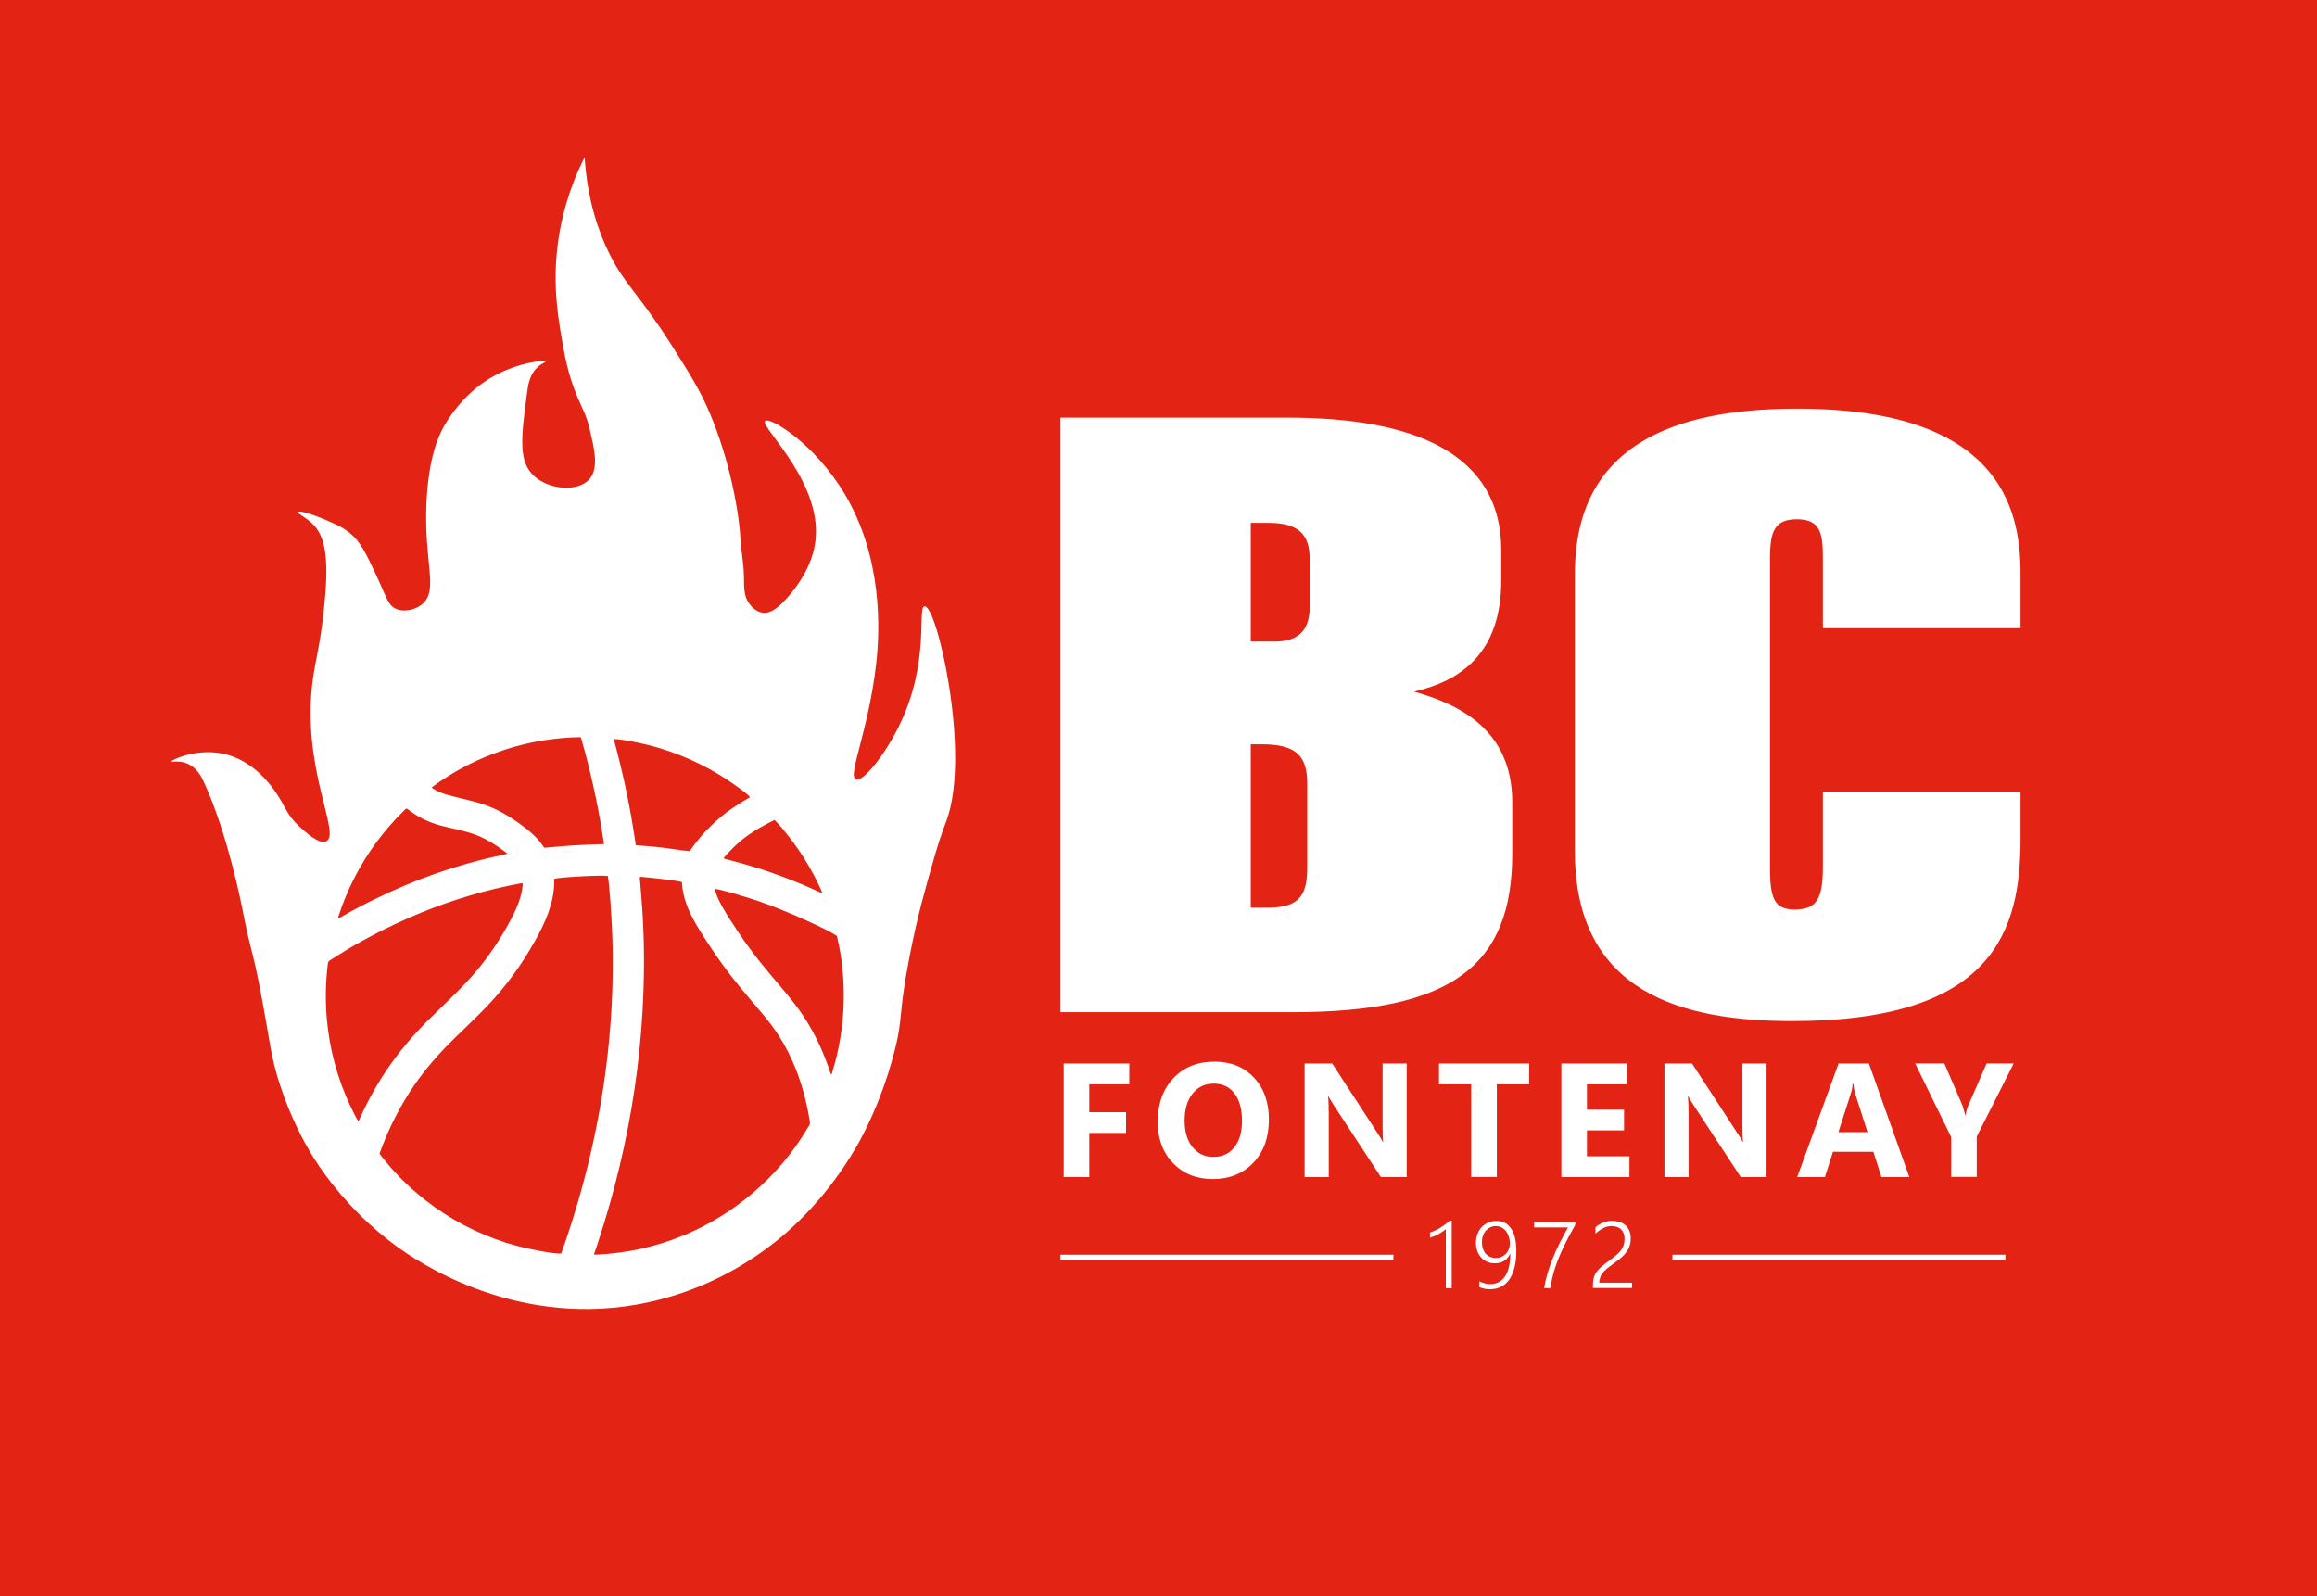
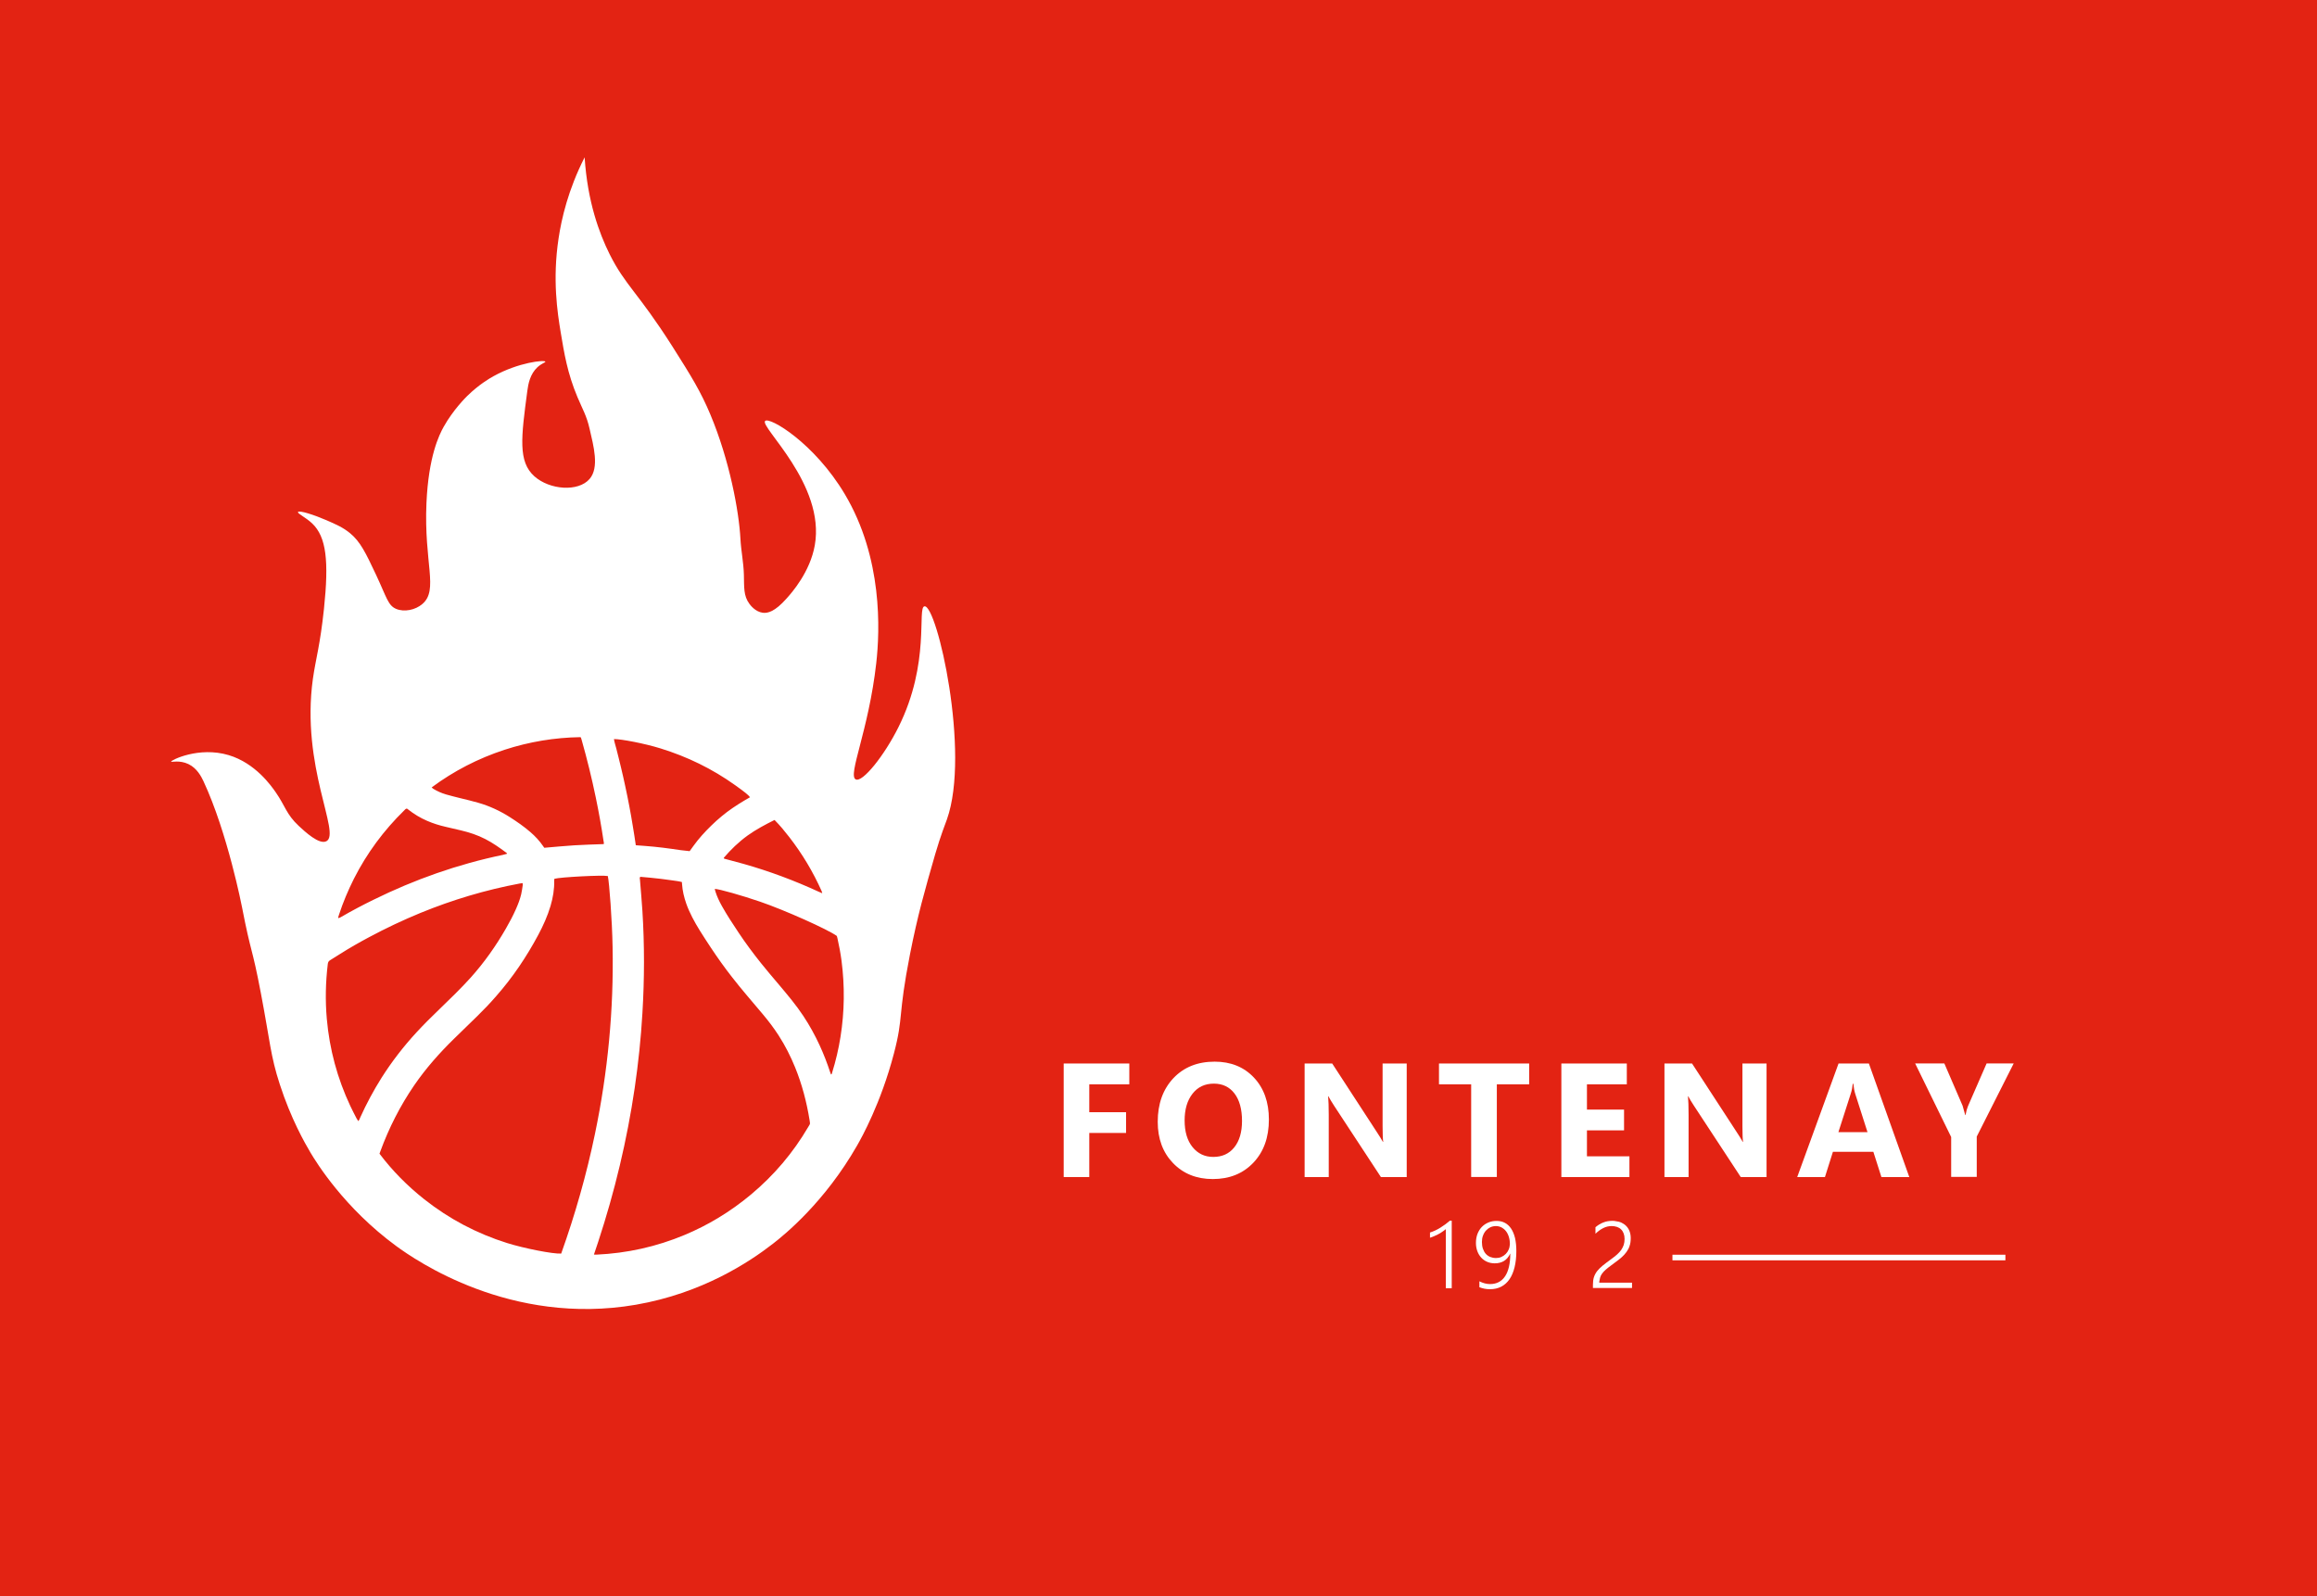
<svg xmlns="http://www.w3.org/2000/svg" version="1.1" id="Calque_1" x="0px" y="0px" viewBox="0 0 3016 2078" style="enable-background:new 0 0 3016 2078;" xml:space="preserve">
  <style type="text/css">
	.st0{fill:#E32313;}
	.st1{fill:#FFFFFF;}
</style>
  <rect x="-2496.5" y="-248" class="st0" width="14624" height="2560" />
  <g>
    <g>
      <path class="st1" d="M1470,1411.4v-27.1h-85.4v147.8h33.3v-57.4h47.9v-27h-47.9v-36.3H1470z" />
      <path class="st1" d="M1632.2,1402.6c-13-13.8-30.1-20.7-51.1-20.7c-22.3,0-40.2,7.2-53.8,21.6c-13.5,14.4-20.3,33.3-20.3,56.7    c0,22.1,6.7,40.1,20,53.8c13.3,13.8,30.6,20.7,51.7,20.7c21.7,0,39.3-7.1,52.8-21.3c13.5-14.2,20.2-32.9,20.2-56.2    C1651.7,1434.6,1645.2,1416.4,1632.2,1402.6z M1606.6,1493.5c-6.7,8.3-15.8,12.4-27.3,12.4c-11.1,0-20.1-4.3-27-12.8    c-6.9-8.5-10.3-20.1-10.3-34.7c0-14.4,3.4-26,10.3-34.8c6.9-8.8,16.1-13.1,27.8-13.1c11.3,0,20.3,4.3,26.8,12.8    c6.5,8.5,9.8,20.4,9.8,35.8C1616.7,1473.7,1613.3,1485.2,1606.6,1493.5z" />
      <path class="st1" d="M1799.7,1384.3v81.7c0,10.1,0.3,16.9,0.8,20.3h-0.4c-2.3-4-4.7-8-7.4-12l-58.6-90h-35.9v147.8h31.4v-81.2    c0-10.7-0.3-18.7-0.8-23.9h0.4c1.4,2.8,3.9,6.8,7.4,12.3l60.9,92.8h33.6v-147.8H1799.7z" />
      <path class="st1" d="M1873.1,1384.3v27.1h41.9v120.6h33.4v-120.6h42.1v-27.1H1873.1z" />
      <path class="st1" d="M2065.7,1505.1v-33.8h48.3v-27h-48.3v-32.9h51.9v-27.1h-85.2v147.8h88.6v-27H2065.7z" />
      <path class="st1" d="M2268.1,1384.3v81.7c0,10.1,0.3,16.9,0.8,20.3h-0.4c-2.3-4-4.7-8-7.4-12l-58.6-90h-35.9v147.8h31.4v-81.2    c0-10.7-0.3-18.7-0.8-23.9h0.4c1.4,2.8,3.8,6.8,7.4,12.3l60.9,92.8h33.6v-147.8H2268.1z" />
      <path class="st1" d="M2432.7,1384.3h-39.5l-53.8,147.8h36.1l10.4-32.9h52.6l10.5,32.9h36.3L2432.7,1384.3z M2393,1473.7l16.1-50.1    c1.4-4.2,2.2-8.5,2.6-12.9h0.8c0.5,5.2,1.3,9.6,2.5,13.3l15.9,49.7H2393z" />
      <path class="st1" d="M2585.9,1384.3l-24.2,55.5c-1.2,2.8-2.3,6.7-3.2,11.6h-0.4c-1.9-7-3-11-3.4-12.1l-23.8-55.1h-38l46.9,95.8    v51.9h33.3v-52.5l48.1-95.2H2585.9z" />
    </g>
    <g>
      <g>
-         <path class="st1" d="M1840.7,900.2c60.7-13.9,113.5-50,113.5-145.2v-38.3c0-126.7-113.5-173.1-278.1-173.1h-295.7v773.9h302     c209.4,0,286.1-61.6,286.1-206.8v-66.2C1968.5,949,1898.2,916.5,1840.7,900.2z M1701.6,1128c0,34.9-8,53.5-51.1,53.5h-22.4V968.8     h14.4c44.7,0,59.1,15.1,59.1,51.1V1128z M1704.8,789.8c0,33.7-17.6,45.3-46.3,45.3h-30.4V680.6h24c46.3,0,52.7,23.2,52.7,48.8     V789.8z" />
-         <path class="st1" d="M2630.1,817.7v-72c0-87.1-30.4-213.8-290.9-213.8c-164.6,0-289.2,50-289.2,215v361.4     c0,184.8,140.6,220.8,282.9,220.8c262.1,0,297.2-117.4,297.2-237v-61.6h-257.3v97.6c0,41.8-8,55.8-36.8,55.8     c-25.6,0-32-13.9-32-52.3V725.9c0-34.9,6.4-50,35.2-50c30.4,0,33.6,18.6,33.6,50v91.8H2630.1z" />
-       </g>
+         </g>
    </g>
    <g>
      <path class="st1" d="M1887.4,1588.8c-4,3.5-8.2,6.5-12.5,9.2c-4.3,2.7-8.8,4.8-13.5,6.3v6.8c1.6-0.5,3.2-1.2,5.1-1.9    c1.8-0.8,3.6-1.7,5.5-2.6s3.6-2,5.3-3.2c1.7-1.1,3.3-2.3,4.7-3.5v76.9h7.7v-87.9H1887.4z" />
      <path class="st1" d="M1972.1,1611.5c-1.2-4.9-2.9-9-5.1-12.3c-2.2-3.3-4.9-5.8-8.1-7.5s-6.8-2.5-10.9-2.5c-3.9,0-7.5,0.7-10.7,2.1    c-3.3,1.4-6.1,3.3-8.5,5.8c-2.4,2.5-4.2,5.5-5.6,9c-1.3,3.5-2,7.4-2,11.6c0,3.9,0.6,7.5,1.8,10.8c1.2,3.3,2.9,6.1,5,8.4    c2.1,2.3,4.7,4.2,7.7,5.5c3,1.3,6.3,2,9.9,2c9.6,0,16.3-4.2,20.1-12.5h0.2c0,12.9-2.3,22.7-6.8,29.4c-4.5,6.7-11,10.1-19.5,10.1    c-4.6,0-9.2-1.2-13.9-3.6v7.7c4.3,1.7,8.9,2.6,13.7,2.6c5.5,0,10.4-1.1,14.7-3.3c4.3-2.2,7.9-5.5,10.8-9.7    c2.9-4.2,5.1-9.5,6.6-15.6c1.5-6.2,2.3-13.2,2.3-21.1C1973.8,1622,1973.2,1616.4,1972.1,1611.5z M1963.8,1626.5    c-0.9,2.2-2.2,4.1-3.8,5.7c-1.6,1.6-3.5,2.9-5.7,3.9c-2.2,1-4.5,1.4-7,1.4c-2.7,0-5.2-0.5-7.5-1.4c-2.3-1-4.2-2.3-5.8-4.1    c-1.6-1.8-2.8-4-3.7-6.6c-0.9-2.6-1.3-5.5-1.3-8.8c0-3,0.4-5.8,1.4-8.3c0.9-2.5,2.2-4.7,3.8-6.5c1.6-1.8,3.5-3.2,5.7-4.3    c2.2-1,4.6-1.6,7.2-1.6c2.6,0,5.1,0.6,7.3,1.7c2.2,1.2,4.2,2.8,5.8,4.8c1.6,2,2.9,4.5,3.8,7.4c0.9,2.9,1.4,6.1,1.4,9.6    C1965.2,1622,1964.8,1624.3,1963.8,1626.5z" />
-       <path class="st1" d="M1996.9,1590.7v7h44.1c-3.7,6.6-7.3,13.2-10.6,19.9c-3.4,6.7-6.4,13.4-9.1,20.1c-2.7,6.7-5.1,13.3-7,19.8    c-1.9,6.6-3.4,13-4.4,19.2h8.1c0.7-4.6,1.6-9.1,2.6-13.4c1-4.3,2.2-8.7,3.6-12.9c1.4-4.3,3-8.6,4.7-12.9c1.8-4.3,3.7-8.8,5.9-13.4    c2.2-4.6,4.6-9.4,7.2-14.3c2.6-5,5.5-10.2,8.6-15.8v-3.2H1996.9z" />
      <path class="st1" d="M2081.7,1669.8c0-0.7,0-1.3,0.1-1.9c0.1-0.6,0.2-1.1,0.4-1.7c0.2-2.1,0.8-4,1.6-5.8c0.8-1.7,2.1-3.4,3.7-5.2    c1.6-1.7,3.7-3.5,6.1-5.4c2.5-1.9,5.4-4.1,8.8-6.6c3.1-2.2,5.9-4.4,8.4-6.6c2.5-2.2,4.6-4.5,6.4-7c1.8-2.5,3.2-5.1,4.1-8.1    c1-2.9,1.4-6.2,1.4-9.9c0-3.2-0.5-6-1.4-8.6c-0.9-2.6-2.3-4.8-4-6.7s-3.8-3.4-6.2-4.6c-2.4-1.2-5.1-1.9-8.1-2.2    c-0.6-0.1-1.3-0.3-1.9-0.3c-0.7-0.1-1.3-0.1-2.1-0.1c-4.5,0-8.6,0.7-12.2,2.2c-3.6,1.4-6.9,3.5-10,6.1v8.5c3.1-3,6.4-5.5,10-7.3    c3.5-1.8,7.2-2.7,11.1-2.7c2.5,0,4.8,0.4,6.9,1.1c2.1,0.7,3.9,1.8,5.3,3.2c1.5,1.4,2.6,3.2,3.4,5.3c0.8,2.1,1.2,4.5,1.2,7.2    c0,2.8-0.4,5.4-1.1,7.7c-0.8,2.3-1.9,4.5-3.3,6.6c-1.5,2.1-3.3,4-5.5,6c-2.2,1.9-4.7,3.9-7.6,6c-4.2,3-7.8,5.8-10.8,8.2    c-3,2.4-5.4,4.9-7.4,7.3c-1.9,2.5-3.3,5.1-4.2,7.9c-0.9,2.8-1.3,6.1-1.3,10v4.1h50.9v-6.9H2081.7z" />
    </g>
    <g>
      <g>
        <g>
          <path class="st1" d="M1203.4,789.2c-9.9,1.3,8,73.3-33.8,157.1c-18.6,37.4-46.9,72.6-55.7,68.2c-10.8-5.3,16.8-63.3,26.7-151.3      c4.8-42.5,8.6-136.9-41-220.1c-39.7-66.6-97.8-100.8-103.6-95.2c-7.7,7.4,78.7,82.4,64.6,161.9c-6.2,34.9-30.1,61.9-36.7,69.2      c-15.3,17.3-24.6,19.4-31,18.6c-9.7-1.3-16-9.7-17.4-11.6c-7.8-10.4-6.8-21.9-7.2-38.1c-0.4-15.6-3.7-31.1-4.5-46.7      c-1.9-35.6-14.1-102-39.2-161.8c-12.5-29.8-24.6-49.4-49.2-88.2c-45.3-71.2-61.5-79.5-82-120.6c-13.3-26.8-28.6-67.7-32.4-125.8      c-21.5,42.2-30.1,80.1-33.9,105.4c-8.2,54.1-1.4,97.1,2.7,122.1c4.6,27.5,8.7,53.3,21.9,84.7c6.7,15.9,11.9,24.2,15.7,40.9      c5.2,22.5,13,50.7,0,65.6c-14.7,17-51.8,14.3-71.8-3.5c-21.4-19.1-17.3-50.4-9.2-111.1c1.2-9.4,3.7-22.1,13.2-30.9      c5.6-5.1,10.6-6.2,10.3-7.2c-0.8-2.6-35,0.8-67.7,19c-5.1,2.8-18.9,10.9-33.8,25.4c-2,2-18.4,18.1-30.8,40.2      c-6.1,10.9-19.8,38.8-22.5,99.4c-3.4,78.4,16,113-5.2,131.3c-9.3,8.1-23.9,10.8-34.2,6.5c-10.7-4.5-12.2-14.6-26.3-44.6      c-13.4-28.5-20.4-43-33.8-54c-9-7.4-17.9-11.3-30.8-16.9c-15.6-6.8-35.7-13.3-36.9-10.6c-0.9,2,10.2,7,18.4,14.8      c18.6,17.6,21.9,49.2,15.4,111.1c-5,47.5-10.7,65.1-14.4,91c-16,114.8,36.9,201.7,17.5,211.6c-9.4,4.8-27.8-12.4-36-20      c-16.1-15-17.7-26.2-29.7-43.4c-6.1-8.8-26.7-38.3-61.5-48.7c-38.8-11.6-75.1,6.6-74.9,8.5c0.1,1,11-2.4,22.6,3.2      c11.2,5.4,16.7,16.3,19.5,22.2c31.5,67.5,50.2,164,50.2,164c12.1,62.5,12.7,49.5,24.6,112.2c12,62.8,12.4,81.1,24.6,118.5      c14.5,44.8,32.8,76.8,40,88.9c7.5,12.6,43.9,72,111.8,121.7c24.8,18.1,148.5,104.3,311.7,76.2c86.4-14.9,147.8-55.6,178.4-79.4      c15-11.6,67.4-54,109.7-128.1c5.6-9.8,30.8-54.7,47.8-119.6c12.8-48.8,4.8-47.1,20.9-129.1c10-50.8,19.2-83,32.8-130.2      c7.1-24.5,13.9-41.3,15.3-45.4C1263.4,979.7,1219.7,787.1,1203.4,789.2z M1008.2,1067.3c7.1,7.1,13.2,14.6,19.2,22.3      c16.9,21.8,31,45.3,42.2,70.5c0.3,0.7,0.4,1.5,0.7,2.6c-1.7-0.8-3.1-1.3-4.4-1.9c-31.7-14.6-64.3-26.8-97.9-36.3      c-7.9-2.2-15.8-4.2-23.7-6.4c-0.8-0.2-1.9-0.1-2.2-1.5c9.2-10.8,19.5-20.7,31.1-29.1C984.1,1079.7,996,1073.4,1008.2,1067.3z       M859.6,974.1c35,10.8,67.5,26.6,97.3,47.9c12.5,8.9,17.4,12.9,19.4,15.7c-5.1,3-10.3,5.9-15.2,9.1c-5,3.2-9.9,6.5-14.7,10.1      c-4.7,3.6-9.3,7.4-13.7,11.3c-4.4,4-8.7,8.2-12.8,12.4c-4.1,4.3-8.1,8.7-11.8,13.3c-3.7,4.6-7.1,9.5-10.4,14      c-4-0.5-7.8-0.8-11.6-1.3c-3.9-0.5-7.8-1.2-11.8-1.7c-3.8-0.5-7.6-1-11.4-1.5c-3.9-0.5-7.9-0.9-11.8-1.3      c-3.8-0.4-7.6-0.7-11.5-1c-3.9-0.3-7.9-0.6-12-0.9c-0.7-4.4-1.3-8.6-1.9-12.7c-0.7-4.3-1.4-8.6-2.1-12.9      c-0.7-4.2-1.4-8.3-2.1-12.5c-0.7-4.2-1.5-8.3-2.3-12.5c-0.8-4.3-1.7-8.6-2.5-12.8c-0.8-4.1-1.7-8.3-2.6-12.4      c-0.9-4.3-1.8-8.5-2.8-12.8c-0.9-4.1-1.9-8.2-2.9-12.4c-1-4.1-2-8.2-3-12.3c-1.1-4.2-2.2-8.4-3.2-12.7c-1-4.1-2.5-8-3-12.2      C808.8,962,838.6,967.6,859.6,974.1z M656.6,976c32.2-10.5,65.3-16,99-16.5c0.4,0.5,0.6,0.7,0.7,0.9c0.3,1,0.6,2,0.9,3      c7,24.6,13.1,49.5,18.3,74.6c3.9,18.8,7.3,37.6,10.1,56.5c0.2,1.4,0.7,2.8,0.3,4.2c-13,0.5-25.8,0.8-38.5,1.6      c-12.9,0.8-25.8,2.1-38.9,3.2c-0.4-0.6-1-1.3-1.5-2.1c-4.7-6.9-10.4-13-16.7-18.4c-8.3-7.2-17.3-13.4-26.5-19.3      c-12.9-8.2-26.6-14.6-41.3-18.8c-7.8-2.3-15.8-4.1-23.8-6.1c-6-1.5-12.1-3-18-4.7c-5.9-1.7-11.4-4.2-16.6-7.3      c-0.7-0.4-1.3-1.1-2.2-1.9C590.9,1003.4,622.5,987.2,656.6,976z M440.2,1194.2c0.3-1.1,0.6-2.3,1-3.4      c5.3-16.2,11.9-31.9,19.6-47.2c16.9-33.3,38.8-62.8,65.5-88.9c0.9-0.9,1.7-2,3.1-2.2c0.2,0,0.4,0,0.5,0.1c0.5,0.4,1,0.8,1.6,1.2      c7.5,5.9,15.6,10.8,24.4,14.6c7.8,3.4,15.8,5.9,24.1,7.8c6.7,1.6,13.4,3.1,20.1,4.7c11,2.6,21.6,6.1,31.7,11.3      c9.7,5,18.5,11.2,27.2,17.7c0.4,0.3,0.7,0.6,1.1,0.9c-0.2,0.4-0.3,0.5-0.4,0.6c-1.6,0.4-3.3,0.9-4.9,1.3      c-58.8,12.2-114.9,32-168.7,58.5c-14.5,7.1-28.7,14.6-42.6,22.7c-0.9,0.5-1.8,0.8-2.8,1.2      C440.3,1194.7,440.1,1194.4,440.2,1194.2z M466.4,1459.3c-0.9-1.4-1.6-2.4-2.2-3.4c-2.8-5.4-5.6-10.8-8.2-16.3      c-16.9-36-27.1-73.8-30.6-113.4c-2.1-23.9-1.6-47.8,1.3-71.6c0.3-2.2,1.1-3.6,2.9-4.7c4.4-2.7,8.8-5.4,13.1-8.2      c12.3-7.8,24.9-15,37.7-21.8c21.8-11.7,44.1-22.2,66.9-31.6c41.8-17.1,84.9-30,129.3-38.3c1.2-0.2,2.3-0.3,3.7-0.5      c0,1.1,0.2,2,0.1,2.9c-0.6,3.9-1.1,7.9-2,11.7c-1.6,6.7-4.1,13.1-6.9,19.4c-3.8,8.6-8.2,16.8-12.9,25      c-13.2,23-28.4,44.5-46.1,64.2c-12.8,14.2-26.7,27.5-40.4,40.8c-10.2,9.8-20.2,19.7-29.8,30.1c-17,18.4-32.2,38.1-45.6,59.2      c-10.5,16.7-19.8,34-27.9,52C468.2,1456.2,467.8,1457.7,466.4,1459.3z M730.5,1631.7c-10.5,0.7-48-6.7-70.4-13.7      c-39.5-12.4-75.5-31.4-108-57.1c-21.8-17.3-41.3-36.9-58.1-59.2c0.5-1.4,0.7-2.3,1.1-3.1c11.2-30.5,25.8-59.3,44.2-86.1      c15.1-22,32.7-41.8,51.7-60.4c10.1-9.9,20.2-19.7,30.4-29.6c8.5-8.3,16.7-16.9,24.5-25.9c21.5-24.4,39.5-51.2,54.8-79.8      c6.4-12,12-24.4,15.9-37.5c3.2-10.8,5.1-21.9,4.8-33.2c0-0.8,0.1-1.5,0.2-2.2c7.4-2.2,62.7-5.1,69.6-3.6      c1.9,8.3,5.6,57.7,6.2,92c1.6,82-6.2,163.1-22.9,243.4C763.5,1528.7,748.7,1580.7,730.5,1631.7z M1052,1467      c-19.7,33.6-44.5,62.8-74.4,87.8c-13.5,11.3-27.8,21.5-42.9,30.6c-13.9,8.4-28.4,15.7-43.4,22c-36.8,15.4-75.2,23.9-115,25.7      c-0.9,0-1.8,0-3.2-0.1c2-5.9,3.8-11.3,5.6-16.7c21.5-65.4,37.5-132.2,47.5-200.3c4.7-32.2,8.1-64.5,10-97      c2.7-44.5,2.8-89,0-133.5c-0.9-13.6-2.1-27.1-3.2-40.7c-0.1-1.1-0.7-2.3,0.5-3.5c4.3,0.4,8.8,0.7,13.3,1.2      c4.6,0.5,9.2,1,13.8,1.5c4.5,0.5,8.9,1.1,13.4,1.8c4.5,0.7,9.1,1.1,13.6,2.3c0.1,1,0.2,1.8,0.2,2.6c0.6,8.8,2.6,17.2,5.5,25.5      c4.4,12.4,10.7,23.8,17.6,35c4.7,7.5,9.5,14.9,14.4,22.3c8.7,13.1,17.8,25.9,27.5,38.3c12.8,16.5,26.6,32.2,40,48.2      c7.5,8.9,14.5,18.1,20.8,27.9c8.5,13.2,15.5,27,21.4,41.5c9,22.1,15,45.1,18.8,68.6C1054.6,1463.8,1054.9,1462.1,1052,1467z       M1094.1,1349.4c-2.5,15.9-6.2,31.6-11,47c-0.2,0.8-0.2,1.8-1.4,2.2c-0.4-0.9-0.7-1.7-1-2.6c-3.9-12-8.5-23.9-13.8-35.4      c-6.1-13.2-13.1-25.9-21.1-38c-9.5-14.4-20.6-27.5-31.6-40.6c-7.9-9.4-16-18.7-23.6-28.3c-10.2-12.8-20-25.9-29.1-39.6      c-7.6-11.4-15.2-22.9-21.9-34.9c-3.4-6.1-6.4-12.4-8.5-19.2c-0.3-1-0.5-1.9-0.7-3c5.8,0.2,34.8,8.4,58.8,16.6      c31.9,10.9,88.3,36.1,100.1,44.7c0.2,0.9,0.5,1.9,0.8,3c2.2,9.7,4,19.4,5.3,29.2C1099.7,1283.7,1099.3,1316.6,1094.1,1349.4z" />
        </g>
      </g>
    </g>
    <rect x="2177" y="1633.2" class="st1" width="433.4" height="7.3" />
-     <rect x="1380.4" y="1633.2" class="st1" width="433.4" height="7.3" />
  </g>
</svg>